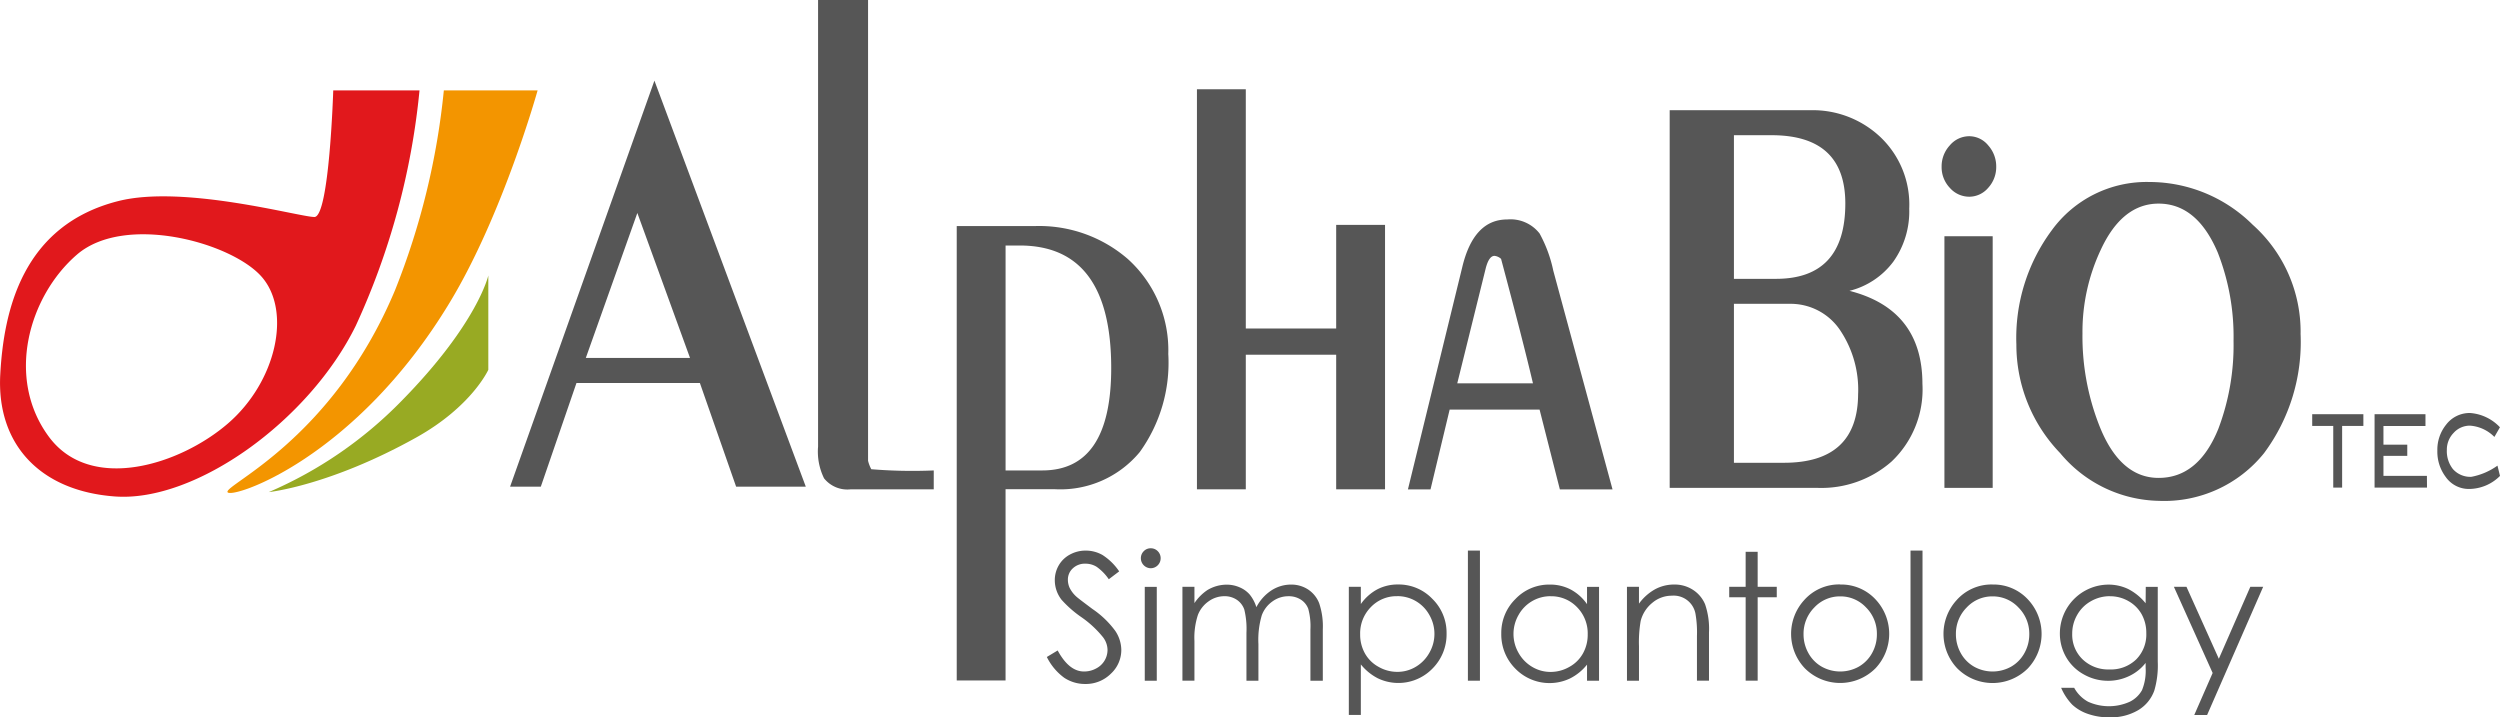
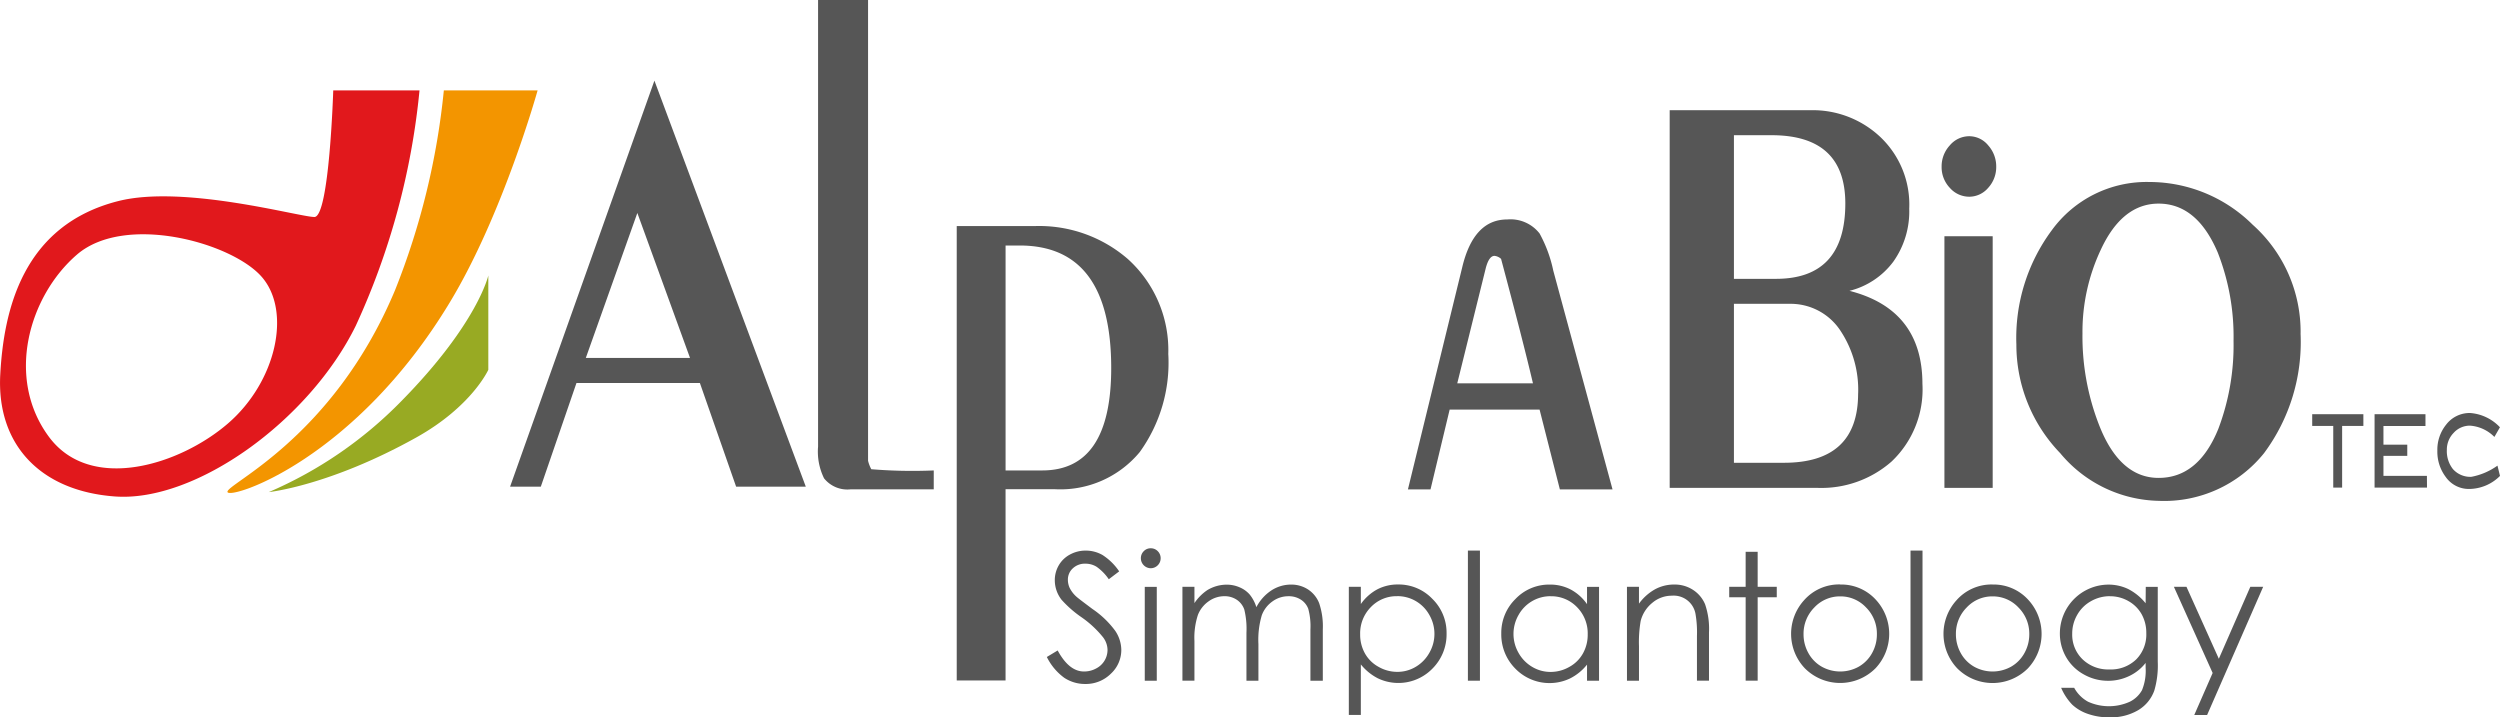
<svg xmlns="http://www.w3.org/2000/svg" width="172.546" height="49.508" viewBox="0 0 172.546 49.508">
  <defs>
    <style>.a{fill:#e1181c;}.b{fill:#f39500;}.c{fill:#98aa23;}.d{fill:#565656;}</style>
  </defs>
  <g transform="translate(-278 -24.836)">
    <g transform="translate(278 31.074)">
      <path class="a" d="M27.979,72.163c-3.323,2.877-4.926,8.529-1.919,12.574,2.875,3.873,9.037,1.94,12.361-.936s4.39-7.721,2.331-10.1S31.3,69.286,27.979,72.163m17.7-11.343h5.953a50.4,50.4,0,0,1-4.4,16.246c-3.217,6.549-11.061,12.2-16.636,11.78-5.181-.386-8.16-3.623-7.9-8.416.238-4.4,1.528-10.3,8.152-11.972,4.529-1.143,12.5,1.1,13.53,1.1s1.3-8.739,1.3-8.739" transform="translate(-22.678 -60.82)" />
      <path class="b" d="M136.989,60.82h6.472s-2.374,8.526-6.045,14.606c-6.555,10.879-15.141,13.638-15.357,13.121s7.248-3.626,11.563-13.94a50.591,50.591,0,0,0,3.367-13.788" transform="translate(-106.356 -60.82)" />
      <path class="c" d="M155.25,141.688s-.737,3.324-6.008,8.677a28.528,28.528,0,0,1-9.145,6.275s4.195-.432,10.183-3.772c3.832-2.137,4.97-4.671,4.97-4.671Z" transform="translate(-121.547 -128.913)" />
      <path class="d" d="M874.746,82.955a2.116,2.116,0,0,1-.555,1.454,1.718,1.718,0,0,1-1.315.612,1.782,1.782,0,0,1-1.332-.612,2.072,2.072,0,0,1-.567-1.454,2.131,2.131,0,0,1,.567-1.479,1.754,1.754,0,0,1,1.332-.63,1.693,1.693,0,0,1,1.315.63,2.177,2.177,0,0,1,.555,1.479" transform="translate(-736.97 -77.682)" />
    </g>
    <path class="d" d="M257.957,75.692l-3.636-10.005-3.556,10.005Zm7.99,8.883h-4.809l-2.5-7.153H250.12l-2.46,7.153h-2.121L255.5,56.552Z" transform="translate(67.667 -26.152)" />
    <g transform="translate(334.461 24.836)">
      <path class="d" d="M388.075,55.1h-5.718a2.059,2.059,0,0,1-1.853-.759,4.19,4.19,0,0,1-.412-2.187V21.329h3.45v31.8a2.363,2.363,0,0,0,.224.585,34.735,34.735,0,0,0,4.31.084Z" transform="translate(-380.091 -21.329)" />
      <path class="d" d="M451.343,129.9q0-8.451-6.309-8.456h-.982v15.524h2.534q4.757,0,4.757-7.069m3.942-.932a10.541,10.541,0,0,1-1.97,6.73,7.111,7.111,0,0,1-5.858,2.567h-3.406v13.2h-3.37V120.1h5.446a9.347,9.347,0,0,1,6.354,2.268,8.472,8.472,0,0,1,2.8,6.6" transform="translate(-431.11 -104.499)" />
    </g>
-     <path class="d" d="M558.615,87.943h-3.372v-9.29h-6.238v9.29h-3.372V60.332h3.372V76.844h6.238V69.692h3.372Z" transform="translate(-185.022 -29.335)" />
    <g transform="translate(375.169 32.442)">
      <path class="d" d="M646.415,128.5q-.68-2.9-2.2-8.587a.793.793,0,0,0-.455-.209c-.247,0-.452.279-.6.84l-1.969,7.956Zm5.492,7.322h-3.635l-1.4-5.508h-6.206l-1.321,5.508h-1.559l3.752-15.348q.789-3.283,3.1-3.282a2.544,2.544,0,0,1,2.234.967,9.273,9.273,0,0,1,.946,2.566Z" transform="translate(-637.782 -109.651)" />
      <path class="d" d="M918.618,111.8a15.89,15.89,0,0,0-1.087-6.056q-1.432-3.382-4.086-3.384c-1.675,0-3.013,1.068-3.994,3.193a13.3,13.3,0,0,0-1.26,5.761,16.845,16.845,0,0,0,1.133,6.292c.946,2.455,2.328,3.685,4.121,3.685q2.75,0,4.124-3.389a16.3,16.3,0,0,0,1.048-6.1m4.626-.486a12.855,12.855,0,0,1-2.523,8.27,8.843,8.843,0,0,1-7.263,3.289,9.071,9.071,0,0,1-6.8-3.289,10.772,10.772,0,0,1-3.028-7.5,12.471,12.471,0,0,1,2.44-7.881,8.092,8.092,0,0,1,6.736-3.337,10.13,10.13,0,0,1,7.133,2.949,9.906,9.906,0,0,1,3.308,7.5" transform="translate(-861.631 -95.913)" />
      <path class="d" d="M765.177,89.031a7.376,7.376,0,0,0-1.2-4.3,4.113,4.113,0,0,0-3.562-1.888h-3.812V93.813h3.453q5.118,0,5.118-4.782m-.883-13.112q0-4.708-5.078-4.714h-2.61v9.913h2.9q4.786,0,4.788-5.2m5.323,12.467a6.852,6.852,0,0,1-2.138,5.349,7.339,7.339,0,0,1-5.141,1.81H752.169V69.479H761.9a6.8,6.8,0,0,1,4.808,1.85,6.419,6.419,0,0,1,1.994,4.946,5.984,5.984,0,0,1-1.1,3.66,5.4,5.4,0,0,1-3.025,2.011q5.039,1.292,5.036,6.44" transform="translate(-734.099 -69.479)" />
    </g>
    <rect class="d" width="3.331" height="17.367" transform="translate(412.201 41.141)" />
    <path class="d" d="M1036.426,203.111h-1.467v4.255h-.613v-4.255h-1.452V202.3h3.531Z" transform="translate(-595.309 -148.878)" />
    <path class="d" d="M1063.766,207.363h-3.619V202.3h3.513v.811h-2.9V204.4h1.644v.774h-1.644v1.381h3Z" transform="translate(-618.258 -148.875)" />
    <g transform="translate(350.254 53.343)">
      <path class="d" d="M1091.894,206.129a3.039,3.039,0,0,1-2.112.9,1.945,1.945,0,0,1-1.637-.832,2.9,2.9,0,0,1-.575-1.809,2.756,2.756,0,0,1,.6-1.789,2.037,2.037,0,0,1,1.665-.812,3.14,3.14,0,0,1,2.055.985l-.383.667a2.618,2.618,0,0,0-1.683-.779,1.5,1.5,0,0,0-1.131.5,1.653,1.653,0,0,0-.467,1.169,2,2,0,0,0,.418,1.327,1.6,1.6,0,0,0,1.275.535,4.523,4.523,0,0,0,1.8-.772Z" transform="translate(-991.602 -201.789)" />
      <path class="d" d="M480.067,269.227l.745-.448q.786,1.453,1.819,1.451a1.715,1.715,0,0,0,.828-.205,1.442,1.442,0,0,0,.794-1.281,1.484,1.484,0,0,0-.3-.864,7.128,7.128,0,0,0-1.505-1.4,7.658,7.658,0,0,1-1.367-1.2,2.185,2.185,0,0,1-.467-1.34,2.033,2.033,0,0,1,.277-1.044,1.959,1.959,0,0,1,.772-.739,2.236,2.236,0,0,1,1.086-.271,2.321,2.321,0,0,1,1.163.308,3.981,3.981,0,0,1,1.145,1.126l-.717.543a3.4,3.4,0,0,0-.848-.864,1.453,1.453,0,0,0-.763-.21,1.211,1.211,0,0,0-.872.322,1.047,1.047,0,0,0-.34.792,1.346,1.346,0,0,0,.12.553,2.033,2.033,0,0,0,.437.582c.115.112.5.4,1.136.877a6.387,6.387,0,0,1,1.568,1.5,2.4,2.4,0,0,1,.426,1.315,2.231,2.231,0,0,1-.725,1.657,2.445,2.445,0,0,1-1.764.705,2.594,2.594,0,0,1-1.45-.428,3.926,3.926,0,0,1-1.2-1.433" transform="translate(-480.067 -252.392)" />
      <path class="d" d="M521.408,263.544h.829v6.479h-.829Zm.411-2.661a.657.657,0,0,1,.486.2.678.678,0,0,1,.2.49.691.691,0,0,1-.687.687.691.691,0,0,1-.679-.687.672.672,0,0,1,.2-.49.647.647,0,0,1,.478-.2" transform="translate(-514.652 -251.548)" />
      <path class="d" d="M539.288,276.875h.829V278a3.255,3.255,0,0,1,.894-.9,2.592,2.592,0,0,1,1.33-.374,2.216,2.216,0,0,1,.894.184,1.9,1.9,0,0,1,.691.492,2.612,2.612,0,0,1,.466.878,3.077,3.077,0,0,1,1.041-1.159,2.481,2.481,0,0,1,1.344-.4,2.114,2.114,0,0,1,1.186.339,2.018,2.018,0,0,1,.763.946,5.02,5.02,0,0,1,.251,1.819v3.534h-.855v-3.536a4.569,4.569,0,0,0-.149-1.43,1.284,1.284,0,0,0-.507-.63,1.524,1.524,0,0,0-.858-.238,1.863,1.863,0,0,0-1.108.359,2.037,2.037,0,0,0-.733.952,5.954,5.954,0,0,0-.234,1.988v2.535h-.826V280.04a5.639,5.639,0,0,0-.147-1.592,1.34,1.34,0,0,0-.509-.671,1.488,1.488,0,0,0-.866-.254,1.857,1.857,0,0,0-1.081.348,2.061,2.061,0,0,0-.745.938,5.048,5.048,0,0,0-.242,1.8v2.743h-.829Z" transform="translate(-529.933 -264.881)" />
      <path class="d" d="M615.332,277.522a2.451,2.451,0,0,0-1.819.752,2.572,2.572,0,0,0-.739,1.873,2.644,2.644,0,0,0,.329,1.323,2.38,2.38,0,0,0,.944.93,2.592,2.592,0,0,0,1.3.345,2.457,2.457,0,0,0,1.263-.348,2.576,2.576,0,0,0,.941-.969,2.61,2.61,0,0,0,0-2.609,2.514,2.514,0,0,0-2.219-1.3m-3.34-.647h.829v1.193a3.291,3.291,0,0,1,1.136-1.015,3.048,3.048,0,0,1,1.436-.336,3.208,3.208,0,0,1,2.363.992,3.269,3.269,0,0,1,.982,2.388,3.332,3.332,0,0,1-.973,2.423,3.281,3.281,0,0,1-3.77.673,3.623,3.623,0,0,1-1.174-.96v3.488h-.829Z" transform="translate(-591.152 -264.881)" />
    </g>
    <rect class="d" width="0.831" height="8.981" transform="translate(379.312 62.836)" />
    <g transform="translate(381.618 65.18)">
      <path class="d" d="M682.016,277.522a2.514,2.514,0,0,0-2.219,1.3,2.624,2.624,0,0,0,0,2.609,2.571,2.571,0,0,0,.944.969,2.453,2.453,0,0,0,1.267.348,2.581,2.581,0,0,0,1.294-.345,2.381,2.381,0,0,0,.941-.93,2.643,2.643,0,0,0,.329-1.323,2.572,2.572,0,0,0-.739-1.873,2.457,2.457,0,0,0-1.819-.752m3.34-.647v6.48h-.829v-1.114a3.515,3.515,0,0,1-1.174.955,3.293,3.293,0,0,1-3.772-.676,3.338,3.338,0,0,1-.972-2.423,3.274,3.274,0,0,1,.981-2.388,3.2,3.2,0,0,1,2.359-.992,3.061,3.061,0,0,1,1.444.336,3.233,3.233,0,0,1,1.134,1.015v-1.193Z" transform="translate(-678.609 -276.717)" />
      <path class="d" d="M733.506,276.875h.829v1.162a3.436,3.436,0,0,1,1.111-.993,2.743,2.743,0,0,1,1.326-.327,2.3,2.3,0,0,1,1.294.369,2.194,2.194,0,0,1,.832.993,5.22,5.22,0,0,1,.27,1.945v3.33h-.831V280.27a7.491,7.491,0,0,0-.095-1.494,1.527,1.527,0,0,0-1.638-1.289,2.079,2.079,0,0,0-1.358.5,2.353,2.353,0,0,0-.792,1.238,8.676,8.676,0,0,0-.118,1.758v2.374h-.829Z" transform="translate(-724.834 -276.717)" />
    </g>
    <path class="d" d="M779.314,262.426h.829v2.415h1.318v.72h-1.318v5.758h-.829v-5.758H778.18v-.72h1.134Z" transform="translate(-380.832 -199.504)" />
    <g transform="translate(401.624 65.179)">
      <path class="d" d="M808.64,277.533a2.413,2.413,0,0,0-1.787.765,2.564,2.564,0,0,0-.745,1.85,2.643,2.643,0,0,0,.339,1.307,2.419,2.419,0,0,0,.921.933,2.621,2.621,0,0,0,2.544,0,2.419,2.419,0,0,0,.921-.933,2.642,2.642,0,0,0,.337-1.307,2.548,2.548,0,0,0-.748-1.85,2.41,2.41,0,0,0-1.783-.765m0-.818a3.228,3.228,0,0,1,2.487,1.081,3.464,3.464,0,0,1-.052,4.7,3.441,3.441,0,0,1-4.877,0,3.454,3.454,0,0,1-.05-4.7,3.222,3.222,0,0,1,2.492-1.087" transform="translate(-805.254 -276.715)" />
    </g>
    <rect class="d" width="0.828" height="8.981" transform="translate(409.861 62.836)" />
    <g transform="translate(412.141 65.179)">
      <path class="d" d="M875.21,277.533a2.409,2.409,0,0,0-1.786.765,2.558,2.558,0,0,0-.745,1.85,2.644,2.644,0,0,0,.339,1.307,2.418,2.418,0,0,0,.921.933,2.62,2.62,0,0,0,2.544,0,2.415,2.415,0,0,0,.92-.933,2.645,2.645,0,0,0,.34-1.307,2.549,2.549,0,0,0-.75-1.85,2.413,2.413,0,0,0-1.784-.765m0-.818A3.228,3.228,0,0,1,877.7,277.8a3.468,3.468,0,0,1-.052,4.7,3.441,3.441,0,0,1-4.877,0,3.453,3.453,0,0,1-.051-4.7,3.222,3.222,0,0,1,2.492-1.087" transform="translate(-871.826 -276.715)" />
      <path class="d" d="M926.166,277.522a2.623,2.623,0,0,0-1.317.343,2.465,2.465,0,0,0-.952.946,2.568,2.568,0,0,0-.345,1.306,2.356,2.356,0,0,0,.713,1.761,2.544,2.544,0,0,0,1.852.7,2.511,2.511,0,0,0,1.848-.69,2.438,2.438,0,0,0,.7-1.815,2.633,2.633,0,0,0-.322-1.307,2.375,2.375,0,0,0-.912-.906,2.518,2.518,0,0,0-1.266-.334m2.463-.647h.828v5.159a6.159,6.159,0,0,1-.236,1.991,2.585,2.585,0,0,1-1.137,1.373,3.724,3.724,0,0,1-1.945.483,4.428,4.428,0,0,1-1.5-.238,3.007,3.007,0,0,1-1.081-.635,3.844,3.844,0,0,1-.768-1.165h.9a2.414,2.414,0,0,0,.953.957,3.494,3.494,0,0,0,2.889,0,1.952,1.952,0,0,0,.837-.794,3.538,3.538,0,0,0,.251-1.55v-.333a3.139,3.139,0,0,1-1.153.915,3.336,3.336,0,0,1-1.441.319,3.388,3.388,0,0,1-1.681-.443,3.151,3.151,0,0,1-1.215-1.194,3.251,3.251,0,0,1-.429-1.646,3.371,3.371,0,0,1,3.349-3.355,3.143,3.143,0,0,1,1.356.3,3.712,3.712,0,0,1,1.214.988Z" transform="translate(-914.672 -276.717)" />
    </g>
    <path class="d" d="M972.466,277.716h.868l2.233,4.967,2.173-4.967h.887l-3.869,8.847h-.887l1.269-2.9Z" transform="translate(-544.427 -212.379)" />
  </g>
</svg>